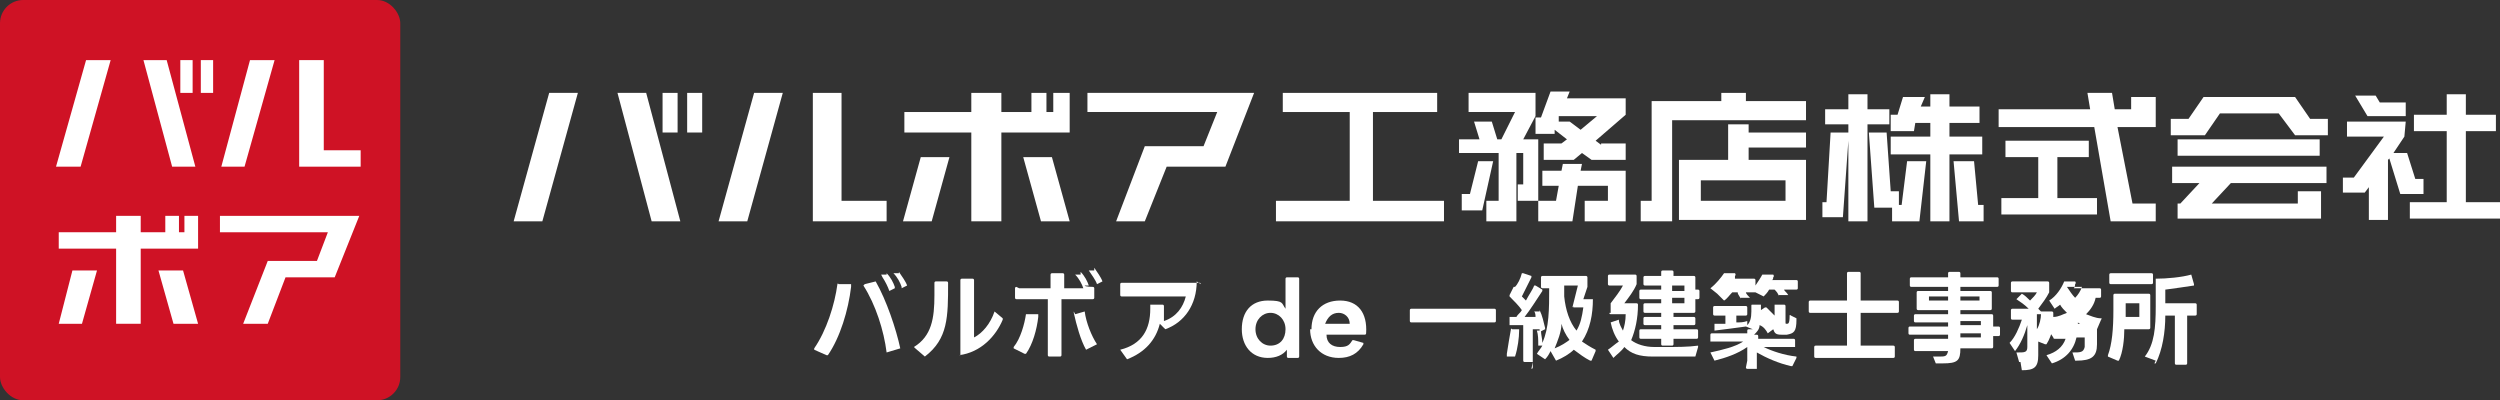
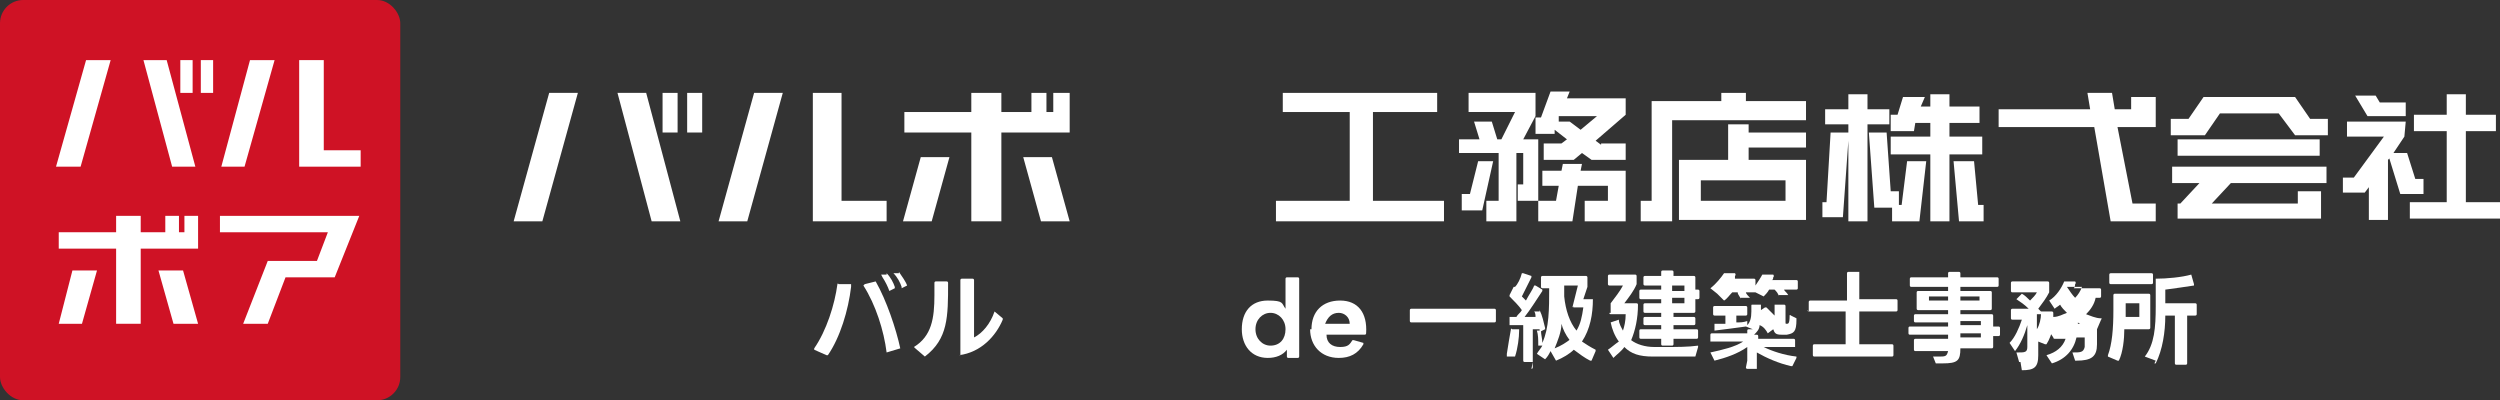
<svg xmlns="http://www.w3.org/2000/svg" version="1.1" viewBox="0 0 183 29.3">
  <rect x="0" y="0" width="183" height="29.3" fill="#333333" stroke="none" />
  <defs>
    <style>
      .cls-1 {
        isolation: isolate;
      }

      .cls-2 {
        fill: #fff;
      }

      .cls-3 {
        fill: #cf1225;
      }
    </style>
  </defs>
  <g>
    <g id="_レイヤー_1">
      <g>
        <g>
          <polygon class="cls-2" points="115.7 12.5 115.8 12 115.8 12 114.4 12 114.3 12.5 112.9 12.5 112.9 13.6 114.1 13.6 113.9 14.7 112.6 14.7 112.6 16.2 115.1 16.2 115.5 13.6 117.7 13.6 117.7 14.7 116 14.7 116 16.2 119 16.2 119 12.5 117.6 12.5 115.7 12.5" />
          <polygon class="cls-2" points="112.6 10.2 111.5 10.2 112.4 8.5 112.4 6.8 107.5 6.8 107.5 8.2 110.9 8.2 109.9 10.2 109.6 10.2 109.2 8.9 107.9 8.9 108.3 10.2 106.8 10.2 106.8 11.2 109.7 11.2 109.7 14.7 108.8 14.7 108.8 16.2 111 16.2 111 11.2 111.5 11.2 111.5 13.5 111.1 13.5 111.1 14.7 112.6 14.7 112.6 10.2" />
          <path class="cls-2" d="M117.2,10.6l-.4-.3,2.2-1.9v-1.2h-4.3l.2-.5h-1.4l-.7,1.9h-.4v1.2h1.4v-.3c0,0,.9.7.9.7l-.4.3h-1.3v1.2h2.2l.6-.5.7.5h2.5v-1.2h-1.8c0,0,0,0,0,0ZM114.2,8.5h2.7l-1.2,1-.8-.6h-.8v-.4c.1,0,.1,0,.1,0Z" />
          <polygon class="cls-2" points="109.3 11.8 108.2 11.8 107.6 14.2 107 14.2 107 15.4 107.4 15.4 108.5 15.4 109.3 11.8 109.3 11.8" />
          <path class="cls-2" d="M128,9.1h-1.5v2.6h-3.6v4.4h9.3v-4.4h-4.2v-.9h4.2v-1.1h-4.2s0-.6,0-.6ZM130.7,13.2v1.5h-6.2v-1.5h6.2Z" />
          <polygon class="cls-2" points="127.8 7.4 127.8 6.8 126 6.8 126 7.4 122.4 7.4 120.9 7.4 120.9 14.7 120.1 14.7 120.1 16.2 122.4 16.2 122.4 8.8 132.2 8.8 132.2 7.4 127.8 7.4" />
          <polygon class="cls-2" points="100.5 14.7 100.5 8.2 105.2 8.2 105.2 6.8 93.9 6.8 93.9 8.2 98.8 8.2 98.8 14.7 93.4 14.7 93.4 15.1 93.4 16.2 105.7 16.2 105.7 15.1 105.7 14.7 100.5 14.7" />
          <polygon class="cls-2" points="78.3 9.7 78.3 9 78.3 8.2 78.3 6.8 77.1 6.8 77.1 8.2 76.6 8.2 76.6 6.8 75.5 6.8 75.5 8.2 73.3 8.2 73.3 6.8 71.1 6.8 71.1 8.2 66.2 8.2 66.2 9.7 71.1 9.7 71.1 16.2 73.3 16.2 73.3 9.7 78.3 9.7" />
          <polygon class="cls-2" points="66.1 16.2 68.2 16.2 69.5 11.5 67.4 11.5 66.1 16.2" />
          <polygon class="cls-2" points="74.9 11.5 76.2 16.2 78.3 16.2 77 11.5 74.9 11.5" />
-           <polygon class="cls-2" points="79.6 6.8 79.6 8.2 89.1 8.2 88.1 10.7 83.8 10.7 81.7 16.2 83.8 16.2 85.4 12.2 89.7 12.2 91.8 6.8 79.6 6.8" />
          <polygon class="cls-2" points="52.6 16.2 54.7 16.2 57.3 6.8 55.2 6.8 52.6 16.2" />
          <polygon class="cls-2" points="61.6 6.8 59.5 6.8 59.5 16.2 59.5 16.2 64.9 16.2 64.9 14.7 61.6 14.7 61.6 6.8" />
          <polygon class="cls-2" points="37.6 16.2 39.7 16.2 42.3 6.8 40.2 6.8 37.6 16.2" />
          <polygon class="cls-2" points="45.2 6.8 47.7 16.2 49.8 16.2 47.3 6.8 45.2 6.8" />
          <rect class="cls-2" x="48.5" y="6.8" width="1.1" height="2.9" />
          <rect class="cls-2" x="50.3" y="6.8" width="1.1" height="2.9" />
          <polygon class="cls-2" points="138.3 9.1 136.7 9.1 136.7 16.2 135.3 16.2 135.3 10.4 135.3 10.3 134.9 15.9 134.7 15.9 133.6 15.9 133.4 15.9 133.4 14.8 133.7 14.8 134 9.7 135.3 9.7 135.3 9.6 135.3 9.1 133.6 9.1 133.6 8 135.3 8 135.3 6.9 136.7 6.9 136.7 8 138.3 8 138.3 9.1" />
          <polygon class="cls-2" points="145.1 10 142.7 10 142.7 9 144.9 9 144.9 7.8 142.7 7.8 142.7 6.9 141.3 6.9 141.3 7.8 140.6 7.8 140.9 7.1 139.3 7.1 138.9 8.4 138.4 8.4 138.4 9.6 138.5 9.6 139.7 9.6 140.1 9.6 140.2 9 141.3 9 141.3 10 138.4 10 138.4 11.3 141.3 11.3 141.3 16.2 142.7 16.2 142.7 11.3 145.1 11.3 145.1 10" />
          <polygon class="cls-2" points="144.8 15 144.5 11.8 143 11.8 143.4 16.2 143.5 16.2 144.9 16.2 145.2 16.2 145.2 15 144.8 15" />
          <polygon class="cls-2" points="139.2 15 139 15 139 14 138.4 14 138.1 9.7 136.8 9.7 137.2 15.2 137.3 15.2 138.5 15.2 138.5 16.2 139 16.2 140.4 16.2 140.5 16.2 141 11.8 139.6 11.8 139.2 15" />
-           <polygon class="cls-2" points="152.9 10.3 152.9 11.5 150.6 11.5 150.6 14.5 153.5 14.5 153.5 15.7 146.5 15.7 146.5 14.5 149.2 14.5 149.2 11.5 146.8 11.5 146.8 10.3 152.9 10.3" />
          <polygon class="cls-2" points="156.1 14.9 155 9.3 157.8 9.3 157.8 8.3 157.8 8 157.8 7.1 156 7.1 156 8 154.8 8 154.6 6.8 152.8 6.8 153 8 146.3 8 146.3 9.3 153.3 9.3 154.5 16.2 155.4 16.2 156.3 16.2 157.8 16.2 157.8 14.9 156.1 14.9" />
          <rect class="cls-2" x="159.4" y="10.2" width="10.4" height="1.2" />
          <polygon class="cls-2" points="169.1 8.7 168 7.1 167.1 7.1 166 7.1 163.3 7.1 162.4 7.1 161.3 7.1 160.2 8.7 158.9 8.7 158.9 9.9 159.4 9.9 161.3 9.9 161.4 9.9 162.5 8.3 166.8 8.3 168 9.9 168 9.9 169.9 9.9 170.4 9.9 170.4 8.7 169.1 8.7" />
          <polygon class="cls-2" points="163.3 13.4 170.3 13.4 170.3 12.2 159 12.2 159 13.4 161 13.4 159.6 14.9 159.4 14.9 159.4 16 168.2 16 169.9 16 169.9 14.9 169.9 14 168.2 14 168.2 14.9 161.9 14.9 163.3 13.4" />
          <polygon class="cls-2" points="182.7 8.4 182.7 9.6 180.5 9.6 180.5 14.8 183 14.8 183 16 176.4 16 176.4 14.8 179.1 14.8 179.1 9.6 176.7 9.6 176.7 8.4 179.1 8.4 179.1 6.9 180.5 6.9 180.5 8.4 182.7 8.4" />
          <polygon class="cls-2" points="173.4 8.5 173.4 8.5 176.1 8.5 176.1 7.5 174.2 7.5 173.9 7 172.4 7 173.3 8.5 173.4 8.5" />
          <polygon class="cls-2" points="176.8 13.1 176.2 11.2 175.2 11.2 176 10 176.1 8.9 171.8 8.9 171.8 10 174.5 10 172.3 13 171.5 13 171.5 14.1 171.5 14.1 171.5 14.1 172.2 14.1 173 14.1 173 14.1 173.1 14.1 173.4 13.7 173.4 16.1 174.8 16.1 174.8 11.7 174.9 11.6 175.7 14.2 175.9 14.2 177.1 14.2 177.4 14.2 177.4 13.1 176.8 13.1" />
        </g>
        <rect class="cls-3" width="29.3" height="29.3" rx="1.7" ry="1.7" />
        <polygon class="cls-2" points="14.5 18.2 14.5 17.6 14.5 17 14.5 15.8 13.5 15.8 13.5 17 13.1 17 13.1 15.8 12.1 15.8 12.1 17 10.3 17 10.3 15.8 8.5 15.8 8.5 17 4.3 17 4.3 18.2 8.5 18.2 8.5 23.7 10.3 23.7 10.3 18.2 14.5 18.2" />
        <polygon class="cls-2" points="4.3 23.7 6 23.7 7.1 19.8 5.3 19.8 4.3 23.7" />
        <polygon class="cls-2" points="16.2 12.2 17.9 12.2 20.1 4.4 18.3 4.4 16.2 12.2" />
        <polygon class="cls-2" points="4.1 12.2 5.9 12.2 8.1 4.4 6.3 4.4 4.1 12.2" />
        <polygon class="cls-2" points="10.5 4.4 12.6 12.2 14.3 12.2 12.2 4.4 10.5 4.4" />
        <polygon class="cls-2" points="11.6 19.8 12.7 23.7 14.5 23.7 13.4 19.8 11.6 19.8" />
        <polygon class="cls-2" points="16.1 15.8 16.1 17 24 17 23.2 19.1 19.6 19.1 17.8 23.7 19.6 23.7 20.9 20.3 24.5 20.3 26.3 15.8 16.1 15.8" />
        <polygon class="cls-2" points="23.7 4.4 21.9 4.4 21.9 12.2 21.9 12.2 26.4 12.2 26.4 11 23.7 11 23.7 4.4" />
        <rect class="cls-2" x="13.2" y="4.4" width=".9" height="2.4" />
        <rect class="cls-2" x="14.7" y="4.4" width=".9" height="2.4" />
        <g class="cls-1">
          <g class="cls-1">
            <path class="cls-2" d="M59.6,25.5c.9-1.3,1.5-3.2,1.7-4.7,0,0,0-.1.1,0h.9c0,.1,0,.2,0,.2-.2,1.7-.8,3.7-1.7,5,0,0,0,0-.1,0l-.9-.4s0,0,0,0,0,0,0,0ZM63.3,20.8l.8-.2s0,0,0,0c0,0,0,0,0,0,.8,1.4,1.5,3.5,1.8,4.9,0,0,0,0,0,0,0,0,0,0,0,0l-1,.3s0,0,0,0c0,0,0,0,0,0-.2-1.6-.8-3.5-1.7-4.9,0,0,0,0,0,0,0,0,0,0,0,0ZM64.5,20.1h.4c0-.1,0-.1,0-.1s0,0,0,0c.3.3.5.7.6,1h0c0,0,0,.1,0,.1l-.4.2s0,0,0,0c0,0,0,0,0,0-.1-.3-.3-.7-.5-1,0,0,0,0,0,0s0,0,0,0ZM66,21s0,0,0,0c-.1-.3-.3-.7-.6-1,0,0,0,0,0,0s0,0,0,0h.4c0-.1,0-.1,0-.1,0,0,0,0,0,0,.2.3.5.7.6,1,0,0,0,0,0,0,0,0,0,0,0,0l-.4.2s0,0,0,0Z" />
            <path class="cls-2" d="M66.9,25.4c1.3-.8,1.5-2.1,1.5-3.8s0-.6,0-.9c0,0,0-.1.1-.1h.8c0,0,.1,0,.1.1,0,2.5,0,4.1-1.7,5.4,0,0,0,0,0,0s0,0,0,0l-.7-.6s0,0,0,0,0,0,0,0ZM70.3,26h0c0,0,0,0,0-.1v-5.4c0,0,0-.1.1-.1h.8c0,0,.1,0,.1.1v4.2c.6-.3,1.2-1,1.5-1.9,0,0,0,0,0,0s0,0,0,0l.6.5c0,0,0,0,0,.1-.5,1.2-1.6,2.4-3.2,2.6h0Z" />
-             <path class="cls-2" d="M74.2,25.4c.5-.6.8-1.7.9-2.4,0,0,0,0,.1,0h.8c0,.1,0,.2,0,.2-.1.9-.4,2-.9,2.7,0,0,0,0-.1,0l-.8-.4s0,0,0,0,0,0,0,0ZM74.6,21.1h2.3v-1c0,0,0-.1.1-.1h.8c0,0,.1,0,.1.1v1h1.4c-.1-.3-.3-.7-.6-1,0,0,0,0,0,0s0,0,0,0h.4c0-.1,0-.2,0-.2,0,0,0,0,0,0,.3.3.5.7.6,1,0,0,0,0,0,0,0,0,0,0,0,0h-.3c0,.1.6.1.6.1,0,0,.1,0,.1.1v.7c0,0,0,.1-.1.1h-2.3v4.1c0,0,0,.1-.1.1h-.8c0,0-.1,0-.1-.1v-4.1h-2.3c0,0-.1,0-.1-.1v-.7c0,0,0-.1.1-.1ZM78.7,23l.7-.2h0s0,0,0,0c.1.8.5,1.8.9,2.4,0,0,0,0,0,0s0,0,0,0l-.8.4s0,0,0,0c0,0,0,0,0,0-.4-.7-.7-1.8-.9-2.7h0c0,0,0-.1,0-.1ZM80.3,20.8s0,0,0,0c-.1-.3-.4-.7-.6-1,0,0,0,0,0,0,0,0,0,0,0,0h.4c0-.1,0-.2,0-.2,0,0,0,0,0,0,.2.3.5.7.6,1,0,0,0,0,0,0,0,0,0,0,0,0l-.4.2s0,0,0,0Z" />
-             <path class="cls-2" d="M87.6,20.6c0,1.7-.9,3-2.3,3.5,0,0,0,0,0,0,0,0,0,0,0,0l-.4-.4c-.3,1.2-1.1,2.1-2.4,2.6,0,0,0,0,0,0,0,0,0,0,0,0l-.5-.7s0,0,0,0c0,0,0,0,0,0,1.6-.4,2.2-1.5,2.2-3s0-.2,0-.3c0,0,0,0,.1,0h.8c0,0,.1,0,.1.1,0,0,0,.2,0,.2,0,.3,0,.6,0,.9.9-.3,1.4-1,1.6-1.8-1.3,0-3,0-4.7,0,0,0-.1,0-.1-.1v-.8c0,0,0-.1.1-.1h5.7c0,0,.1,0,.1.1Z" />
            <path class="cls-2" d="M90.9,24.1c0-1.3.7-2.1,1.9-2.1s1,.2,1.3.6v-2.2c0,0,0-.1.1-.1h.8c0,0,.1,0,.1.1v5.7c0,0,0,.1-.1.1h-.7c0,0-.1,0-.1-.1v-.5c-.3.4-.8.6-1.4.6-1.2,0-1.9-.9-1.9-2.1ZM93,25.3c.7,0,1.1-.5,1.1-1.2s-.5-1.2-1.1-1.2-1.1.5-1.1,1.2.5,1.2,1.1,1.2Z" />
            <path class="cls-2" d="M96,24.1c0-1.3.8-2.1,2.1-2.1s2,.9,1.9,2.4c0,0,0,.1-.1.1h-2.8c0,.6.4.9,1,.9s.7-.2.9-.5c0,0,0,0,.1,0l.7.2c0,0,0,0,0,.1-.4.7-1,1-1.8,1-1.3,0-2.1-.9-2.1-2.1ZM98,22.9c-.5,0-.8.3-1,.8h1.8c0-.5-.4-.8-.8-.8Z" />
            <path class="cls-2" d="M103.3,22.6h6.1c0,0,.1,0,.1.1v.8c0,0,0,.1-.1.1h-6.1c0,0-.1,0-.1-.1v-.8c0,0,0-.1.1-.1Z" />
            <path class="cls-2" d="M110.3,25.9c.1-.6.2-1.3.3-1.8,0,0,0-.1.1,0h.5c0,0,0,0,0,.1,0,.5-.1,1.3-.3,1.9,0,0,0,0-.1,0h-.5c0-.1,0-.2,0-.3ZM112.2,26.5h-.6c0,0-.1,0-.1-.1v-2.6c-.3,0-.6,0-.9,0,0,0-.1,0-.1,0v-.6c0,0,0,0,0,0,0,0,0,0,.1,0,.1,0,.3,0,.4,0,.1-.2.3-.3.4-.5-.2-.3-.6-.7-.9-1,0,0,0,0,0-.1l.3-.6s0,0,0,0,0,0,0,0h.1c.2-.2.4-.6.5-1,0,0,0,0,.1,0l.6.2c0,0,0,0,0,.1-.2.4-.5,1-.7,1.4.1.1.2.2.3.3.2-.4.5-.8.6-1.1,0,0,0,0,.1,0l.5.3c0,0,0,0,0,.1-.4.6-.9,1.4-1.3,1.9.3,0,.6,0,.8,0,0-.1,0-.3-.1-.4,0,0,0,0,0,0,0,0,0,0,0,0h.4c0-.1,0-.1,0-.1,0,0,0,0,0,0,.2.4.3.9.4,1.3h0c0,0,0,.1,0,.1l-.4.2s0,0,0,0c0,0,0,0,0,0,0,0,0-.1,0-.2h-.5v2.8c0,0,0,.1-.1.1ZM112.6,25.2c0-.3,0-.7-.1-1,0,0,0,0,0,0,0,0,0,0,0,0h.3c0,0,0,0,0,0,0,0,0,0,0,0,0,.3.1.6.1.9.5-1.1.5-2.5.5-4h-.5c0,0-.1,0-.1-.1v-.7c0,0,0-.1.1-.1h3.2c0,0,.1,0,.1.1v.6s0,0,0,.1l-.3.9h.6c0,0,.1,0,.1,0,0,1.1-.2,2.2-.8,3.1.3.2.6.4,1,.6,0,0,0,0,0,.1l-.3.7c0,0,0,0-.1,0-.4-.2-.8-.5-1.2-.8-.3.3-.8.6-1.3.8,0,0,0,0,0,0,0,0,0,0,0,0l-.4-.7c-.1.2-.2.4-.4.6,0,0,0,0,0,0s0,0,0,0l-.6-.4s0,0,0,0,0,0,0,0c.1-.2.3-.4.4-.6h-.3c0,0,0,0,0,0,0,0,0,0,0,0ZM114.9,24.9c-.3-.4-.5-.8-.6-1.2,0,.6-.3,1.3-.5,1.8.5-.2.8-.4,1.2-.7ZM115.1,22.5l.4-1.6h-1c0,.3,0,.6,0,.8.1,1,.4,1.9.9,2.5.3-.5.4-1,.5-1.7h-.7c0,0-.1,0,0-.1Z" />
            <path class="cls-2" d="M117.9,22.9v-.6c0,0,0,0,0-.1.3-.4.7-.9.9-1.3h-1c0,0-.1,0-.1-.1v-.6c0,0,0-.1.1-.1h1.9c0,0,.1,0,.1.1v.5c0,0,0,0,0,.1-.2.5-.6,1-.9,1.4h.9c0,0,.1,0,.1.1,0,1-.2,1.9-.5,2.6.4.3,1,.5,1.7.5.2,0,.5,0,.8,0,.8,0,1.7,0,2.4-.1h0c0,0,0,0,0,.1l-.2.7c0,0,0,0-.1,0-.5,0-1.3,0-2,0s-.7,0-1,0c-1,0-1.6-.2-2.1-.7-.2.3-.5.5-.8.8,0,0,0,0,0,0s0,0,0,0l-.4-.6s0,0,0,0c0,0,0,0,0,0,.3-.2.5-.4.8-.6-.3-.4-.5-.9-.6-1.4,0,0,0,0,0,0,0,0,0,0,0,0l.6-.2s0,0,0,0c0,0,0,0,0,0,0,.3.2.6.3.8.1-.3.2-.7.2-1.2h-1.1c0,0-.1,0-.1-.1ZM122.5,24.1h1.7c0,0,.1,0,.1.1v.5c0,0,0,.1-.1.1h-1.7v.4c0,0,0,.1-.1.1h-.7c0,0-.1,0-.1-.1v-.4h-1.5c0,0-.1,0-.1-.1v-.5c0,0,0-.1.1-.1h1.5v-.3h-1.2c0,0-.1,0-.1-.1v-.4c0,0,0-.1.1-.1h1.2v-.3h-1.2c0,0-.1,0-.1-.1v-.5c0,0,0-.1.1-.1h1.2v-.3h-1.5c0,0-.1,0-.1-.1v-.5c0,0,0-.1.1-.1h1.5v-.3h-1.2c0,0-.1,0-.1-.1v-.5c0,0,0-.1.1-.1h1.2v-.3c0,0,0-.1.1-.1h.7c0,0,.1,0,.1.1v.3h1.5c0,0,.1,0,.1.1v.9h.2c0,0,.1,0,.1.1v.5c0,0,0,.1-.1.1h-.2v.9c0,0,0,.1-.1.1h-1.5v.3h1.5c0,0,.1,0,.1.1v.4c0,0,0,.1-.1.1h-1.5v.3ZM123.3,20.9h-.9v.4h.9v-.4ZM123.3,21.8h-.9v.4h.9v-.4Z" />
            <path class="cls-2" d="M125.7,21.5s0,0,0,0,0,0,0,0l-.5-.4s0,0,0,0,0,0,0,0c.4-.3.8-.8,1-1.1,0,0,0,0,.1,0h.7c0,0,.1.1,0,.2v.2c-.1,0,1.4,0,1.4,0,0,0,.1,0,.1.1v.4c.2-.3.4-.6.5-.8,0,0,0,0,.1,0h.7c0,0,.1.1,0,.2,0,0,0,.2-.1.2h1.8c0,0,.1,0,.1.1v.5c0,0,0,.1-.1.1h-.9c0,.1.2.2.3.4,0,0,0,0,0,0,0,0,0,0,0,0h-.7c0,.1,0,.1,0,.1,0,0,0,0,0,0,0-.2-.2-.4-.3-.5,0,0,0,0,0,0h-.4c-.1.2-.3.4-.4.5,0,0,0,0,0,0s0,0,0,0l-.6-.3s0,0,0,0,0,0,0,0h0c0,0-.7,0-.7,0,0,.1.2.3.3.4,0,0,0,0,0,0,0,0,0,0,0,0h-.7c0,.1,0,.1,0,.1,0,0,0,0,0,0,0-.2-.2-.3-.2-.5,0,0,0,0,0,0h-.4c-.2.2-.4.5-.6.6ZM127.9,26.4v-1c-.7.5-1.6.8-2.4,1,0,0,0,0,0,0,0,0,0,0,0,0l-.3-.6s0,0,0,0c0,0,0,0,0,0,.9-.2,1.8-.4,2.4-.8h-2.3c0,0-.1,0-.1,0v-.5c0,0,0-.1.1-.1h2.6v-.2c0,0,0-.1.1-.1h.3l-.5-.2s0,0,0,0c-.7.1-1.5.2-2.3.3h0c0,0,0,0,0,0v-.5c-.1,0-.1,0-.1,0,0,0,0,0,0,0,.3,0,.6,0,.9,0v-.6h-.8c0,0-.1,0-.1-.1v-.5c0,0,0-.1.1-.1h2.3c0,0,.1,0,.1.1v.5c0,0,0,.1-.1.1h-.7v.5c.3,0,.5,0,.8-.1h0c0,0,0,0,0,0v.3c.2-.2.3-.5.3-1,0,0,0-.3,0-.4s0-.1.1-.1h2.3c0,0,.1,0,.1.1v1.2c0,.1,0,.1.1.1h0c.1,0,.2,0,.2-.6,0,0,0-.1.1,0l.4.2c0,0,0,0,0,.1,0,.9-.2,1-.7,1.1,0,0-.2,0-.2,0s-.2,0-.2,0c-.4,0-.5-.1-.6-.4l-.4.3s0,0,0,0,0,0,0,0c-.1-.2-.3-.5-.6-.6,0,.3-.2.5-.4.7h.2c0,0,.1,0,.1.1v.2h2.6c0,0,.1,0,.1.1v.5c0,0,0,0-.1,0h-2.2c.6.3,1.5.6,2.4.7,0,0,0,0,0,.1l-.3.6c0,0,0,0-.1,0-.9-.2-1.8-.6-2.5-1v1.1c0,0,0,.1,0,.1h-.7c0,0-.1,0-.1-.1ZM129.3,22.5s0,0,0,0c.2.2.4.4.6.6v-.8h-1c0,.1,0,.3,0,.4l.3-.2s0,0,0,0Z" />
-             <path class="cls-2" d="M132.4,22.8v-.7c0,0,0-.1.1-.1h2.7v-2c0,0,0-.1.1-.1h.8c0,0,.1,0,.1.1v2h2.7c0,0,.1,0,.1.1v.7c0,0,0,.1-.1.1h-2.7v2.4h2.4c0,0,.1,0,.1.1v.7c0,0,0,.1-.1.1h-5.7c0,0-.1,0-.1-.1v-.7c0,0,0-.1.1-.1h2.3v-2.4h-2.7c0,0-.1,0-.1-.1Z" />
+             <path class="cls-2" d="M132.4,22.8v-.7c0,0,0-.1.1-.1h2.7v-2c0,0,0-.1.1-.1h.8v2h2.7c0,0,.1,0,.1.1v.7c0,0,0,.1-.1.1h-2.7v2.4h2.4c0,0,.1,0,.1.1v.7c0,0,0,.1-.1.1h-5.7c0,0-.1,0-.1-.1v-.7c0,0,0-.1.1-.1h2.3v-2.4h-2.7c0,0-.1,0-.1-.1Z" />
            <path class="cls-2" d="M140.1,25.3v-.4c0,0,0-.1.1-.1h2.4v-.3h-2.8c0,0-.1,0-.1-.1v-.4c0,0,0-.1.1-.1h2.8v-.3h-2.4c0,0-.1,0-.1-.1v-.4c0,0,0-.1.1-.1h2.4v-.3h-2.2c0,0-.1,0-.1-.1v-1.2c0,0,0-.1.1-.1h2.2v-.3h-2.7c0,0-.1,0-.1-.1v-.5c0,0,0-.1.1-.1h2.7v-.3c0,0,0-.1.1-.1h.7c0,0,.1,0,.1.1v.3h2.7c0,0,.1,0,.1.1v.5c0,0,0,.1-.1.1h-2.7v.3h2.2c0,0,.1,0,.1.1v1.2c0,0,0,.1-.1.1h-2.2v.3h2.3c0,0,.1,0,.1.1v.8h.4c0,0,.1,0,.1.1v.5c0,0,0,.1-.1.1h-.4v.8c0,0,0,.1-.1.1h-2.3c0,.9-.2,1.1-1.3,1.1s-.3,0-.4,0c0,0-.1,0-.1,0l-.2-.5s0,0,0,0c0,0,0,0,0,0,.2,0,.3,0,.4,0,.5,0,.6,0,.7-.4h-2.4c0,0-.1,0-.1-.1ZM142.6,21.7h-1.4v.3h1.4v-.3ZM144.9,21.7h-1.4v.3h1.4v-.3ZM145,23.5h-1.5v.3h1.5v-.3ZM145,24.4h-1.5v.3h1.5v-.3Z" />
            <path class="cls-2" d="M147.9,26.5c0,0-.1,0-.1,0l-.2-.7s0,0,0,0c0,0,0,0,.1,0,.5,0,.7,0,.7-.4v-.3c0-.3,0-.8,0-1.3-.2.7-.5,1.4-.9,1.9,0,0,0,0,0,0s0,0,0,0l-.4-.6s0,0,0,0,0,0,0,0c.4-.4.7-1.1.9-1.7h-.7c0,0-.1,0-.1-.1v-.6c0,0,0-.1.1-.1h1.2c-.3-.3-.6-.5-.9-.7,0,0,0,0,0,0s0,0,0,0l.4-.4s0,0,0,0,0,0,0,0c.2.1.4.3.6.5.2-.2.4-.4.5-.6h-1.8c0,0-.1,0-.1-.1v-.6c0,0,0-.1.1-.1h2.6c0,0,.1,0,.1.1v.6c0,0,0,0,0,.1-.2.4-.5.8-.8,1.2,0,0,.1.1.2.2h.8c0,0,.1,0,.1.1v.3c.4,0,.7-.2,1-.3-.2-.2-.4-.4-.5-.6-.1.1-.3.2-.4.3,0,0,0,0,0,0s0,0,0,0l-.4-.6s0,0,0,0,0,0,0,0c.5-.3.9-.9,1.1-1.4,0,0,0,0,.1,0h.7c0,0,.1.1,0,.2,0,0,0,.2-.1.3h1.9c0,0,.1,0,.1.1v.5c0,0,0,.1-.1.1h-.3c-.1.5-.4.9-.7,1.2.3.1.7.3,1.1.3,0,0,.1,0,0,.1l-.3.7c0,0,0,0-.1,0-.5-.1-1-.3-1.5-.6-.4.3-1,.5-1.6.6h0s0,0,0,0v-.2c-.1.5-.3,1-.5,1.3,0,0,0,0-.1,0l-.5-.2v1c0,.9-.3,1.1-1.2,1.1ZM149.4,23h-.3v1.1c.2-.3.3-.8.3-1.1ZM150.1,24.4v-.6c0,0,0-.1.1-.1h1c0-.1,0-.3,0-.4s0-.1.1-.1h.7c0,0,.1,0,.1.1,0,.1,0,.3,0,.4h1.3c0,0,.1,0,.1.1,0,.4,0,1,0,1.4,0,.9-.4,1.2-1.5,1.2,0,0,0,0-.1,0l-.2-.6s0,0,0,0c0,0,0,0,0,0,.6,0,.8,0,.9-.4,0-.2,0-.5,0-.7h-.6c-.2.9-.8,1.6-1.8,1.9,0,0,0,0,0,0,0,0,0,0,0,0l-.4-.6s0,0,0,0c0,0,0,0,0,0,.7-.2,1.2-.6,1.4-1.2h-.8c0,0-.1,0-.1-.1ZM151.9,21.8c.2-.2.4-.5.5-.8h-1.1c.2.3.4.6.6.8Z" />
            <path class="cls-2" d="M154.7,22.8v-1.2c0,0,0-.1.1-.1h2.5c0,0,.1,0,.1.1v2.4c0,0,0,.1-.1.1h-1.8c0,.7-.1,1.7-.4,2.3,0,0,0,0-.1,0l-.7-.3c0,0,0,0,0-.1.3-.8.4-1.9.4-3.3ZM154.5,20h3c0,0,.1,0,.1.1v.6c0,0,0,.1-.1.1h-3c0,0-.1,0-.1-.1v-.6c0,0,0-.1.1-.1ZM156.6,23.2v-1h-1v1h1ZM157.8,26.4l-.8-.3s0,0,0,0,0,0,0,0c.7-.9.8-2.1.8-3.7s0-1.3,0-1.9c0,0,0-.1,0-.1.8,0,1.9-.1,2.6-.3h0s0,0,0,0l.2.7h0c0,0,0,.1,0,.1-.6.1-1.4.2-2.1.3v1h2.2c0,0,.1,0,.1.1v.7c0,0,0,.1-.1.1h-.6v3.5c0,0,0,.1-.1.1h-.7c0,0-.1,0-.1-.1v-3.5h-.7c0,1.2-.2,2.5-.7,3.5,0,0,0,0-.1,0Z" />
          </g>
        </g>
      </g>
    </g>
  </g>
</svg>